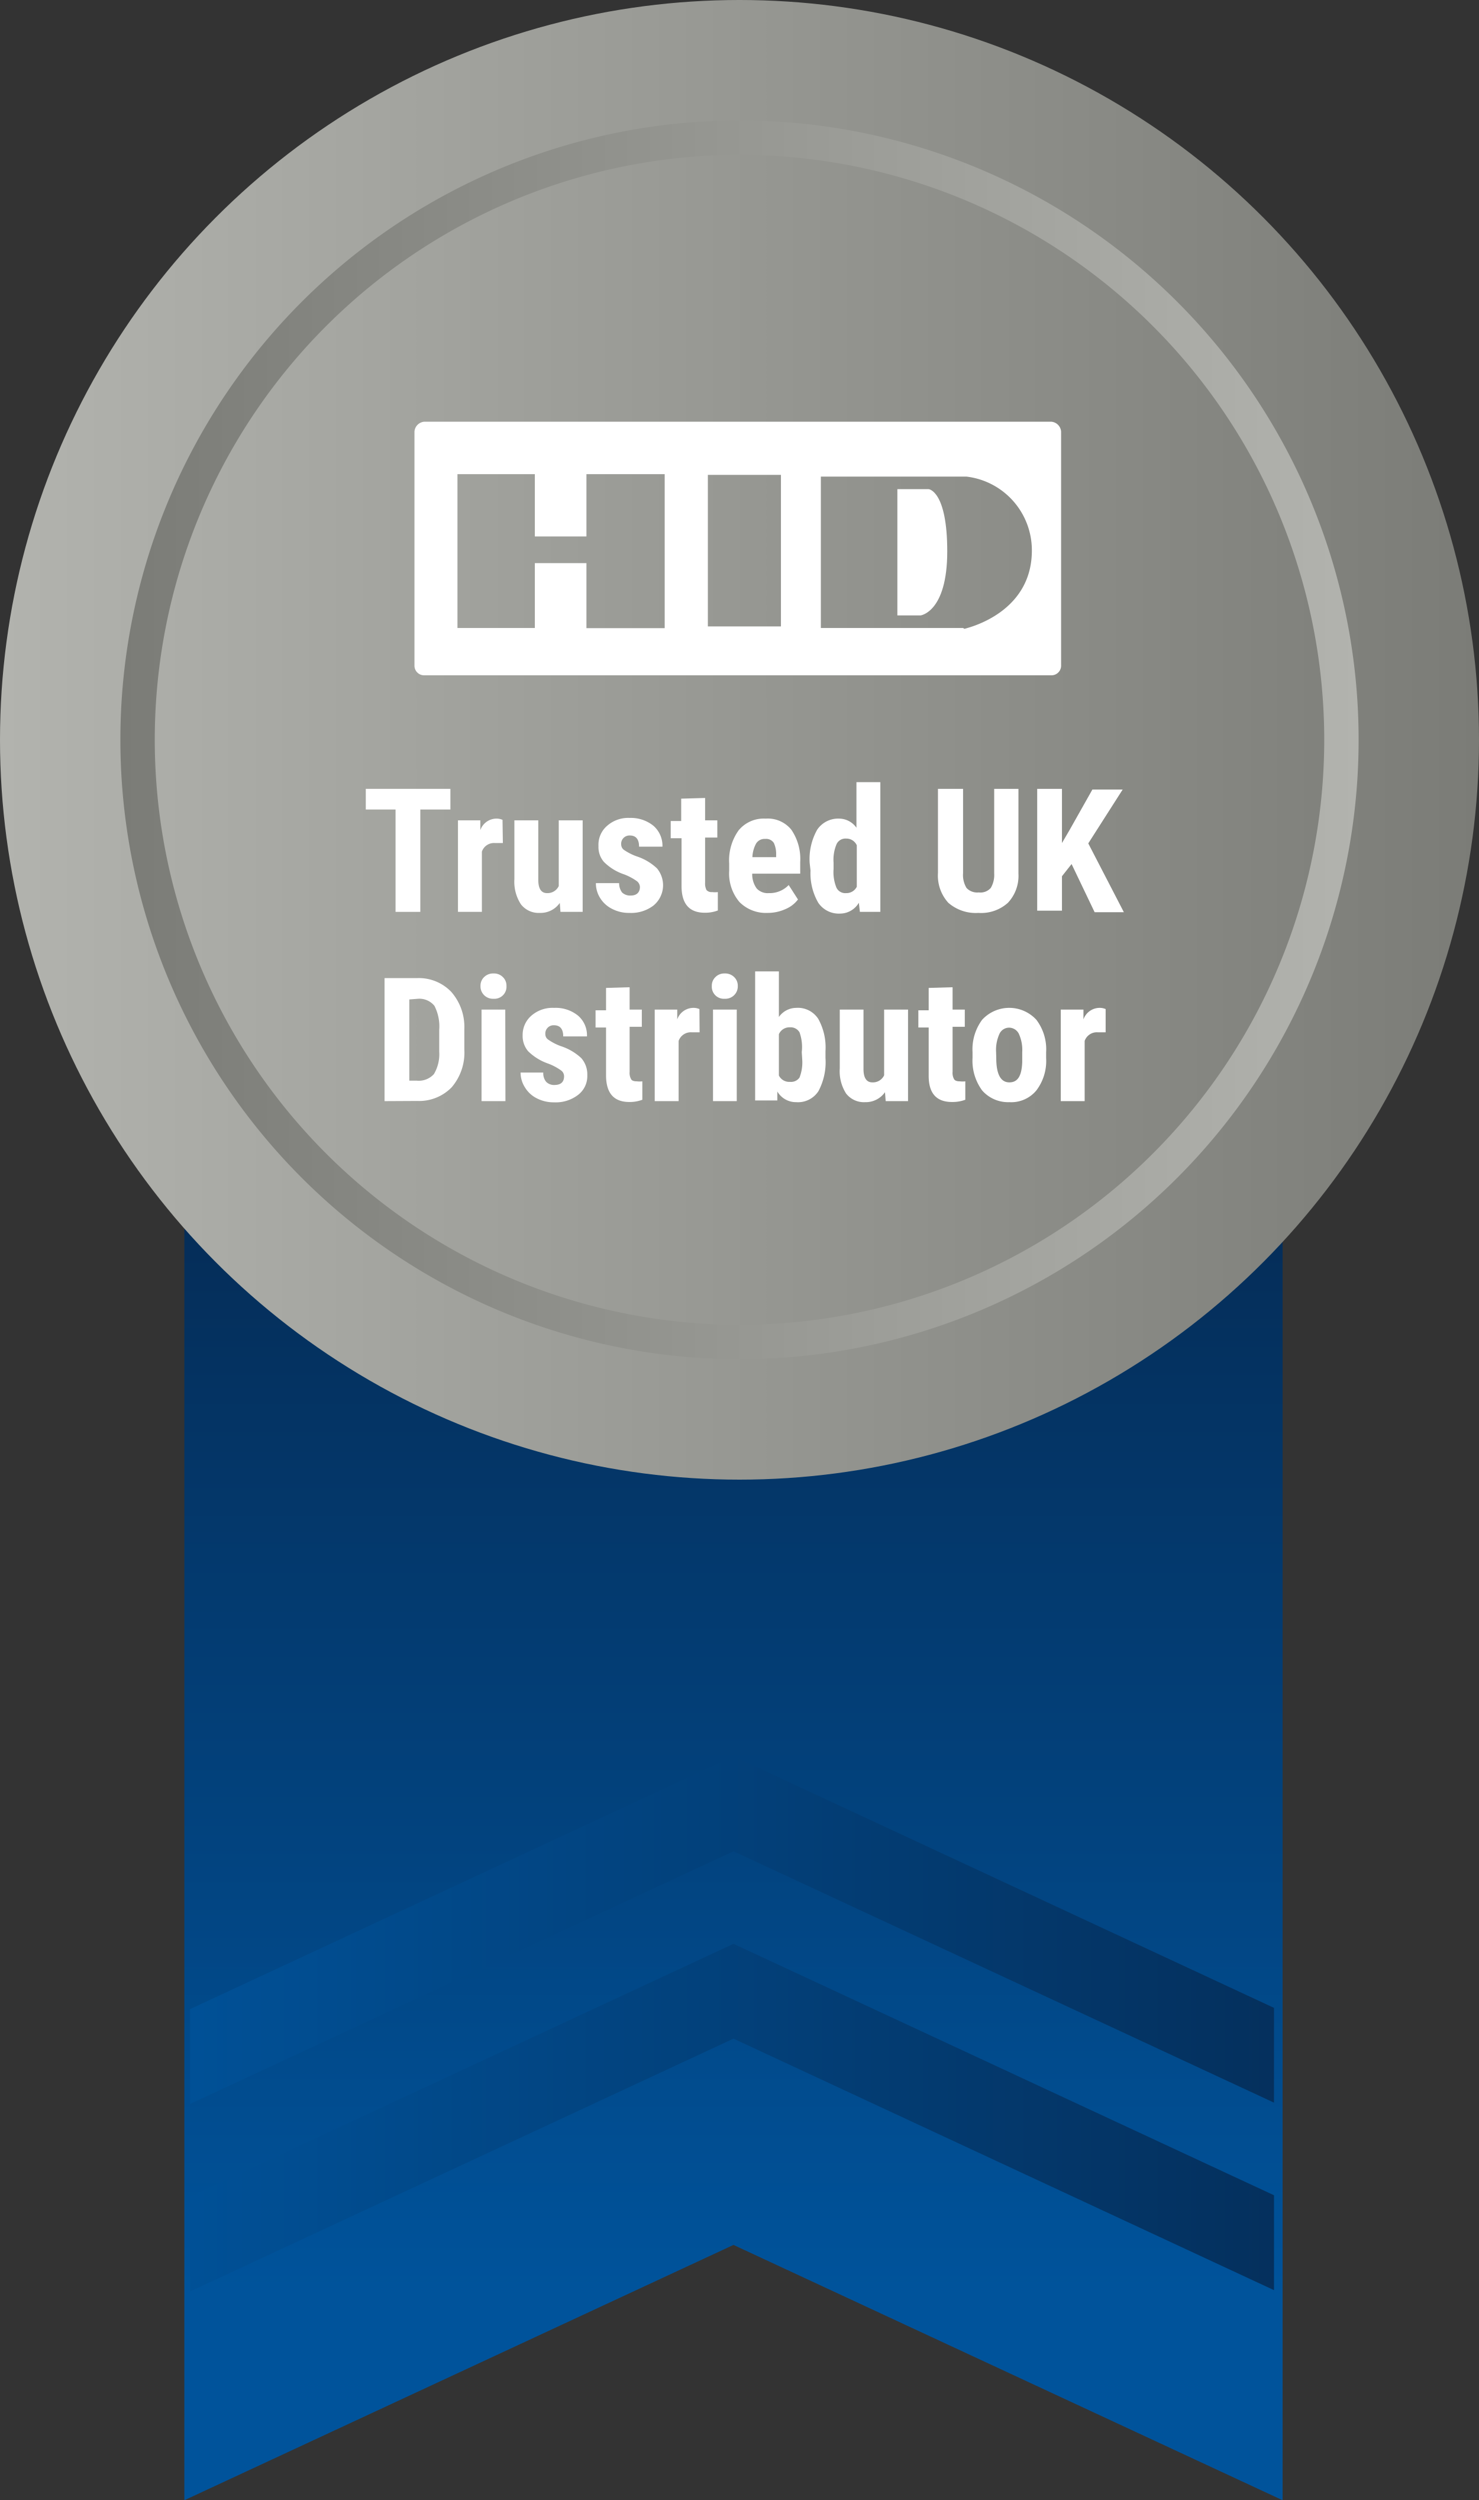
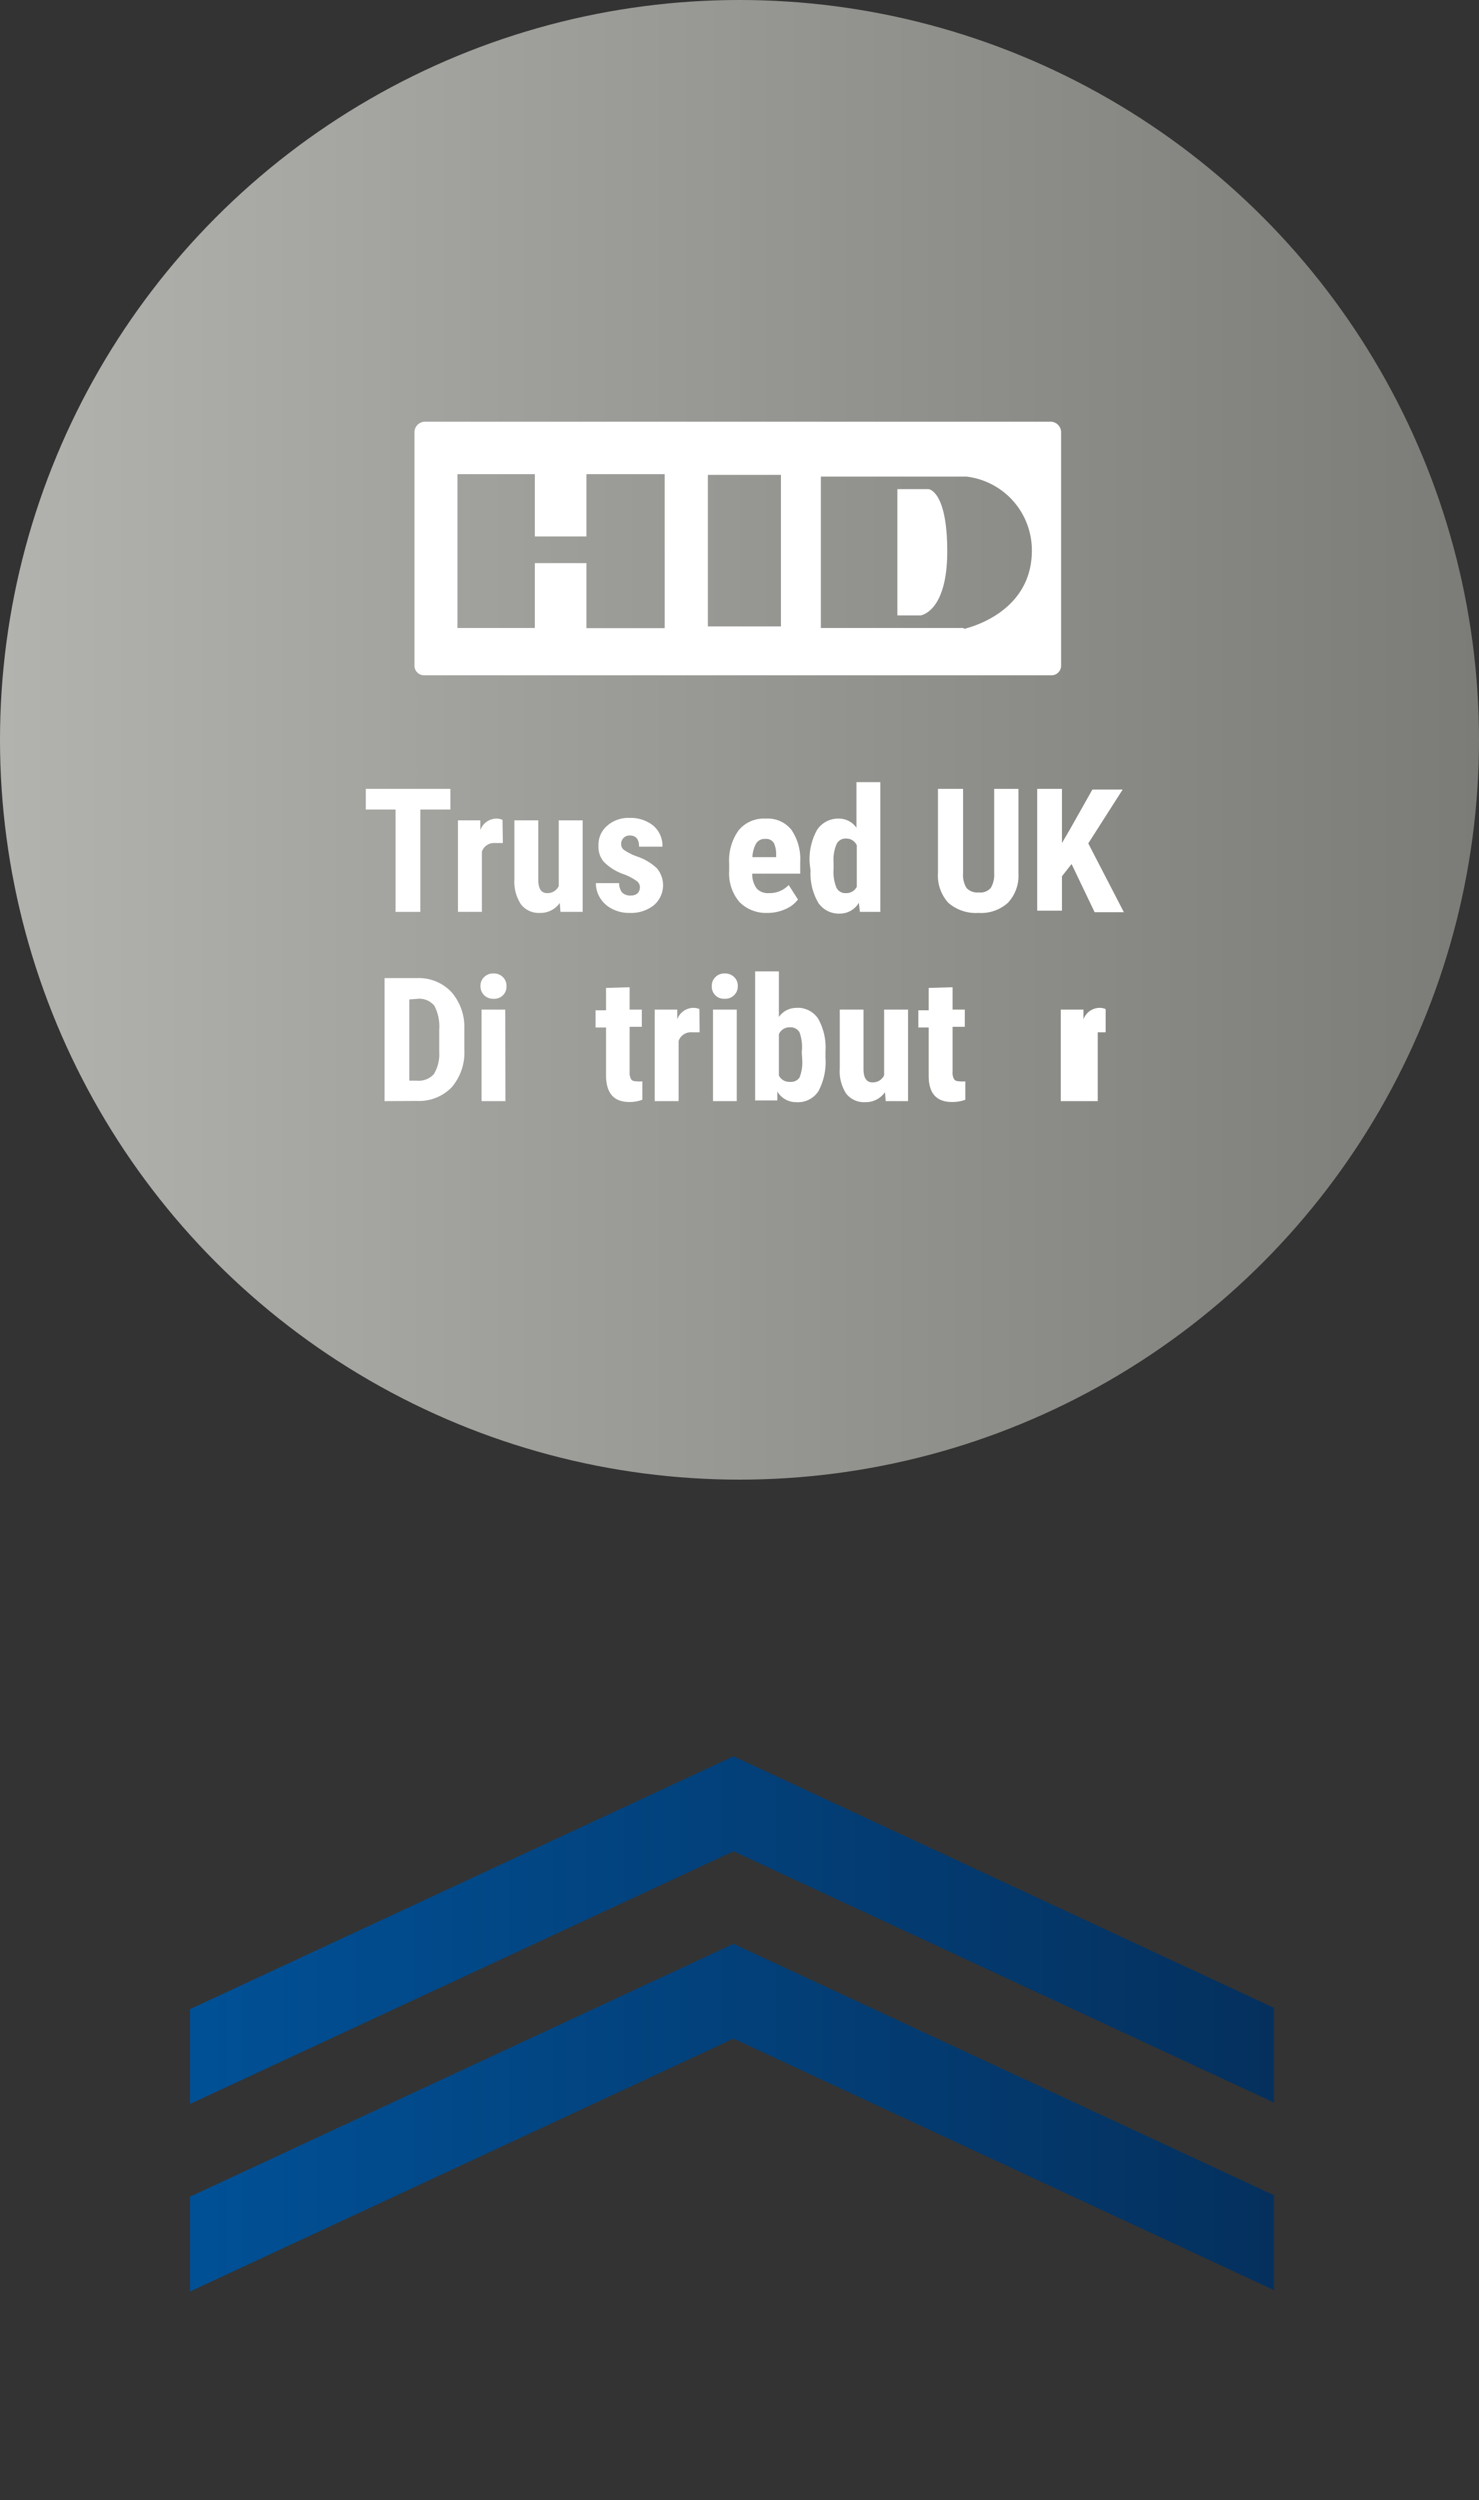
<svg xmlns="http://www.w3.org/2000/svg" xmlns:xlink="http://www.w3.org/1999/xlink" viewBox="0 0 86 145.32">
  <rect x="0" y="0" width="86" height="145.32" fill="#333333" stroke="none" />
  <defs>
    <style>.cls-1{fill:none;}.cls-2{fill:url(#linear-gradient);}.cls-3{clip-path:url(#clip-path);}.cls-4{fill:url(#linear-gradient-2);}.cls-5{fill:url(#linear-gradient-3);}.cls-6{fill:url(#linear-gradient-4);}.cls-7{fill:url(#linear-gradient-5);}.cls-8{fill:#fff;}</style>
    <linearGradient id="linear-gradient" x1="42.65" y1="133.1" x2="42.65" y2="70.95" gradientUnits="userSpaceOnUse">
      <stop offset="0" stop-color="#00539b" />
      <stop offset="1" stop-color="#052d58" />
    </linearGradient>
    <clipPath id="clip-path">
      <rect id="SVGID" class="cls-1" x="11.05" y="99.93" width="63.03" height="52.07" />
    </clipPath>
    <linearGradient id="linear-gradient-2" x1="5.75" y1="123.94" x2="80.04" y2="123.94" xlink:href="#linear-gradient" />
    <linearGradient id="linear-gradient-3" x1="5.75" y1="113.04" x2="80.04" y2="113.04" xlink:href="#linear-gradient" />
    <linearGradient id="linear-gradient-4" y1="43" x2="86" y2="43" gradientUnits="userSpaceOnUse">
      <stop offset="0" stop-color="#b2b3ae" />
      <stop offset="1" stop-color="#7b7c77" />
    </linearGradient>
    <linearGradient id="linear-gradient-5" x1="7" y1="43" x2="79" y2="43" gradientUnits="userSpaceOnUse">
      <stop offset="0" stop-color="#7b7c77" />
      <stop offset="1" stop-color="#b2b3ae" />
    </linearGradient>
  </defs>
  <g id="Layer_2" data-name="Layer 2">
    <g id="Layer_1-2" data-name="Layer 1">
-       <polygon class="cls-2" points="42.65 130.48 10.72 145.32 10.72 20.84 74.58 20.84 74.58 145.32 42.65 130.48" />
      <g class="cls-3">
        <polygon class="cls-4" points="77.93 134.9 42.65 118.49 7.86 134.67 5.75 130.14 42.65 112.98 80.03 130.36 77.93 134.9" />
        <polygon class="cls-5" points="77.93 124 42.65 107.6 7.86 123.77 5.75 119.24 42.65 102.08 80.03 119.47 77.93 124" />
      </g>
      <circle class="cls-6" cx="43" cy="43" r="43" />
-       <path class="cls-7" d="M43,79A36,36,0,1,1,79,43,36,36,0,0,1,43,79ZM43,9A34,34,0,1,0,77,43,34,34,0,0,0,43,9Z" />
      <path class="cls-8" d="M26.19,47.05H24.44V53H23V47.05H21.27v-1.2h4.92Z" />
      <path class="cls-8" d="M29.24,49l-.46,0a.74.74,0,0,0-.76.5V53H26.63V47.68h1.3l0,.57a1,1,0,0,1,.9-.67.88.88,0,0,1,.39.07Z" />
      <path class="cls-8" d="M32.55,52.48a1.36,1.36,0,0,1-1.16.58,1.3,1.3,0,0,1-1.1-.5,2.4,2.4,0,0,1-.38-1.46V47.68H31.3v3.46c0,.51.17.77.51.77a.72.72,0,0,0,.68-.41V47.68h1.39V53H32.59Z" />
      <path class="cls-8" d="M37.21,51.55a.45.45,0,0,0-.17-.33,3.25,3.25,0,0,0-.75-.4,3,3,0,0,1-1.17-.72,1.31,1.31,0,0,1-.32-.92A1.45,1.45,0,0,1,35.3,48a1.85,1.85,0,0,1,1.32-.46A2.08,2.08,0,0,1,38,48a1.54,1.54,0,0,1,.52,1.21H37.16c0-.43-.18-.65-.54-.65a.49.49,0,0,0-.36.14.48.48,0,0,0-.14.38.4.4,0,0,0,.15.31,3.3,3.3,0,0,0,.74.38,3.12,3.12,0,0,1,1.19.7A1.53,1.53,0,0,1,38,52.63a2.13,2.13,0,0,1-1.4.43,2.1,2.1,0,0,1-1-.23,1.71,1.71,0,0,1-.7-.63,1.6,1.6,0,0,1-.25-.87H36a.89.89,0,0,0,.17.54.67.67,0,0,0,.52.18C37,52.05,37.21,51.88,37.21,51.55Z" />
-       <path class="cls-8" d="M41,46.38v1.3h.71v1H41v2.62a.85.85,0,0,0,.08.43.39.39,0,0,0,.33.12,1.42,1.42,0,0,0,.33,0v1.07a2.09,2.09,0,0,1-.76.13q-1.34,0-1.35-1.53V48.72H39v-1h.61v-1.3Z" />
      <path class="cls-8" d="M44.62,53.06A2.16,2.16,0,0,1,43,52.43a2.56,2.56,0,0,1-.6-1.82v-.42a3,3,0,0,1,.55-1.93,1.89,1.89,0,0,1,1.57-.68,1.76,1.76,0,0,1,1.49.64,3,3,0,0,1,.52,1.88v.68H43.74a1.39,1.39,0,0,0,.26.86.87.87,0,0,0,.7.27,1.53,1.53,0,0,0,1.16-.47l.54.84a1.76,1.76,0,0,1-.73.56A2.5,2.5,0,0,1,44.62,53.06Zm-.87-3.24h1.38v-.13A1.53,1.53,0,0,0,45,49a.53.53,0,0,0-.5-.24.58.58,0,0,0-.53.26A1.77,1.77,0,0,0,43.75,49.82Z" />
      <path class="cls-8" d="M47.08,50.16a3.48,3.48,0,0,1,.44-1.94,1.47,1.47,0,0,1,1.28-.64,1.24,1.24,0,0,1,1,.53V45.46h1.39V53H50l-.06-.53a1.27,1.27,0,0,1-1.09.63,1.44,1.44,0,0,1-1.27-.63,3.41,3.41,0,0,1-.45-1.87Zm1.39.35a2.38,2.38,0,0,0,.17,1.09.57.57,0,0,0,.56.31.67.67,0,0,0,.62-.37V49.13a.66.66,0,0,0-.62-.39.57.57,0,0,0-.55.31,2.32,2.32,0,0,0-.18,1.09Z" />
      <path class="cls-8" d="M59.22,45.85v4.93a2.29,2.29,0,0,1-.61,1.69,2.32,2.32,0,0,1-1.72.59,2.42,2.42,0,0,1-1.75-.59,2.35,2.35,0,0,1-.6-1.73V45.85H56v4.9a1.45,1.45,0,0,0,.2.86.85.85,0,0,0,.71.26.8.8,0,0,0,.7-.26,1.48,1.48,0,0,0,.2-.84V45.85Z" />
      <path class="cls-8" d="M62.31,50.22l-.56.71v2H60.31V45.85h1.44V49l.45-.77,1.32-2.34h1.76l-2,3.13,2.07,4h-1.7Z" />
      <path class="cls-8" d="M22.36,64V56.85h1.88a2.61,2.61,0,0,1,2,.8A3.09,3.09,0,0,1,27,59.81V61a3.1,3.1,0,0,1-.74,2.2,2.64,2.64,0,0,1-2,.79Zm1.44-5.91v4.72h.43a1.19,1.19,0,0,0,1-.38,2.26,2.26,0,0,0,.31-1.3V59.85a2.61,2.61,0,0,0-.28-1.39,1.13,1.13,0,0,0-.95-.41Z" />
      <path class="cls-8" d="M27.94,57.31a.69.69,0,0,1,.21-.52.74.74,0,0,1,.55-.21.72.72,0,0,1,.54.21.69.69,0,0,1,.21.52.7.7,0,0,1-.75.74.72.72,0,0,1-.55-.21A.71.71,0,0,1,27.94,57.31ZM29.39,64H28V58.68h1.38Z" />
-       <path class="cls-8" d="M32.8,62.55a.42.42,0,0,0-.17-.33,3.25,3.25,0,0,0-.75-.4,3.1,3.1,0,0,1-1.17-.72,1.36,1.36,0,0,1-.32-.92,1.48,1.48,0,0,1,.5-1.14,1.87,1.87,0,0,1,1.33-.46,2.06,2.06,0,0,1,1.39.45,1.5,1.5,0,0,1,.52,1.21H32.75c0-.43-.18-.65-.54-.65a.48.48,0,0,0-.5.52.38.38,0,0,0,.16.31,3.15,3.15,0,0,0,.73.38,3.18,3.18,0,0,1,1.2.7,1.44,1.44,0,0,1,.35,1,1.37,1.37,0,0,1-.54,1.14,2.12,2.12,0,0,1-1.39.43,2.14,2.14,0,0,1-1-.23,1.68,1.68,0,0,1-.69-.63,1.61,1.61,0,0,1-.26-.87h1.32a.78.78,0,0,0,.17.54.65.65,0,0,0,.52.18C32.62,63.05,32.8,62.88,32.8,62.55Z" />
      <path class="cls-8" d="M36.61,57.38v1.3h.71v1h-.71v2.62a.74.74,0,0,0,.09.43q.07.12.33.12a1.39,1.39,0,0,0,.32,0v1.07a2.06,2.06,0,0,1-.76.13q-1.34,0-1.35-1.53V59.72h-.61v-1h.61v-1.3Z" />
      <path class="cls-8" d="M40.68,60l-.46,0a.75.75,0,0,0-.76.5V64H38.07V58.68h1.31l0,.57a1,1,0,0,1,.91-.67.86.86,0,0,1,.38.07Z" />
      <path class="cls-8" d="M41.39,57.31a.69.69,0,0,1,.21-.52.72.72,0,0,1,.54-.21.74.74,0,0,1,.55.21.69.69,0,0,1,.21.52.71.71,0,0,1-.21.53.72.72,0,0,1-.55.21.7.7,0,0,1-.75-.74ZM42.84,64H41.46V58.68h1.38Z" />
      <path class="cls-8" d="M48,61.49a3.58,3.58,0,0,1-.41,1.93,1.41,1.41,0,0,1-1.29.64,1.25,1.25,0,0,1-1.1-.62l0,.52H43.91v-7.5h1.38v2.65a1.24,1.24,0,0,1,1-.53,1.41,1.41,0,0,1,1.29.64A3.41,3.41,0,0,1,48,61.09Zm-1.38-.34A2.54,2.54,0,0,0,46.49,60a.6.6,0,0,0-.56-.29.67.67,0,0,0-.64.4v2.4a.67.67,0,0,0,.65.37.6.6,0,0,0,.55-.25,2.41,2.41,0,0,0,.16-1Z" />
      <path class="cls-8" d="M51.46,63.48a1.36,1.36,0,0,1-1.15.58,1.31,1.31,0,0,1-1.11-.5,2.4,2.4,0,0,1-.37-1.46V58.68h1.38v3.46c0,.51.18.77.51.77a.72.72,0,0,0,.69-.41V58.68H52.8V64H51.5Z" />
      <path class="cls-8" d="M55.39,57.38v1.3h.71v1h-.71v2.62a.74.74,0,0,0,.09.43q.08.12.33.12a1.39,1.39,0,0,0,.32,0v1.07a2.09,2.09,0,0,1-.76.13Q54,64.06,54,62.53V59.72H53.4v-1H54v-1.3Z" />
-       <path class="cls-8" d="M56.55,61.15a2.89,2.89,0,0,1,.56-1.88,2.14,2.14,0,0,1,3.15,0,2.84,2.84,0,0,1,.57,1.89v.34a2.83,2.83,0,0,1-.57,1.88,1.89,1.89,0,0,1-1.57.68,2,2,0,0,1-1.58-.68,2.92,2.92,0,0,1-.56-1.89Zm1.38.35c0,.94.26,1.41.76,1.41s.72-.39.75-1.18v-.58a2.25,2.25,0,0,0-.2-1.07.64.64,0,0,0-.57-.35.62.62,0,0,0-.55.35,2.25,2.25,0,0,0-.2,1.07Z" />
-       <path class="cls-8" d="M64.29,60l-.46,0a.75.75,0,0,0-.76.5V64H61.68V58.68H63l0,.57a1,1,0,0,1,.91-.67.86.86,0,0,1,.38.07Z" />
+       <path class="cls-8" d="M64.29,60l-.46,0V64H61.68V58.68H63l0,.57a1,1,0,0,1,.91-.67.86.86,0,0,1,.38.07Z" />
      <path class="cls-8" d="M61.12,24.51H24.68a.62.62,0,0,0-.58.58V38.67a.56.56,0,0,0,.58.58H61.12a.56.56,0,0,0,.58-.58V25.09A.62.62,0,0,0,61.12,24.51Zm-22.47,12H34.1V32.73h-3V36.5h-4.5V27.56h4.5v3.62h3V27.56h4.55Zm6.76-.1H41.16V27.6h4.25v8.8ZM56,36.5H47.73V27.7h8.46A4.31,4.31,0,0,1,60,32c0,3.77-4,4.55-3.92,4.55Z" />
      <path class="cls-8" d="M52.18,28.43v7.34h1.35s1.55-.19,1.55-3.72S54,28.43,54,28.43Z" />
    </g>
  </g>
</svg>